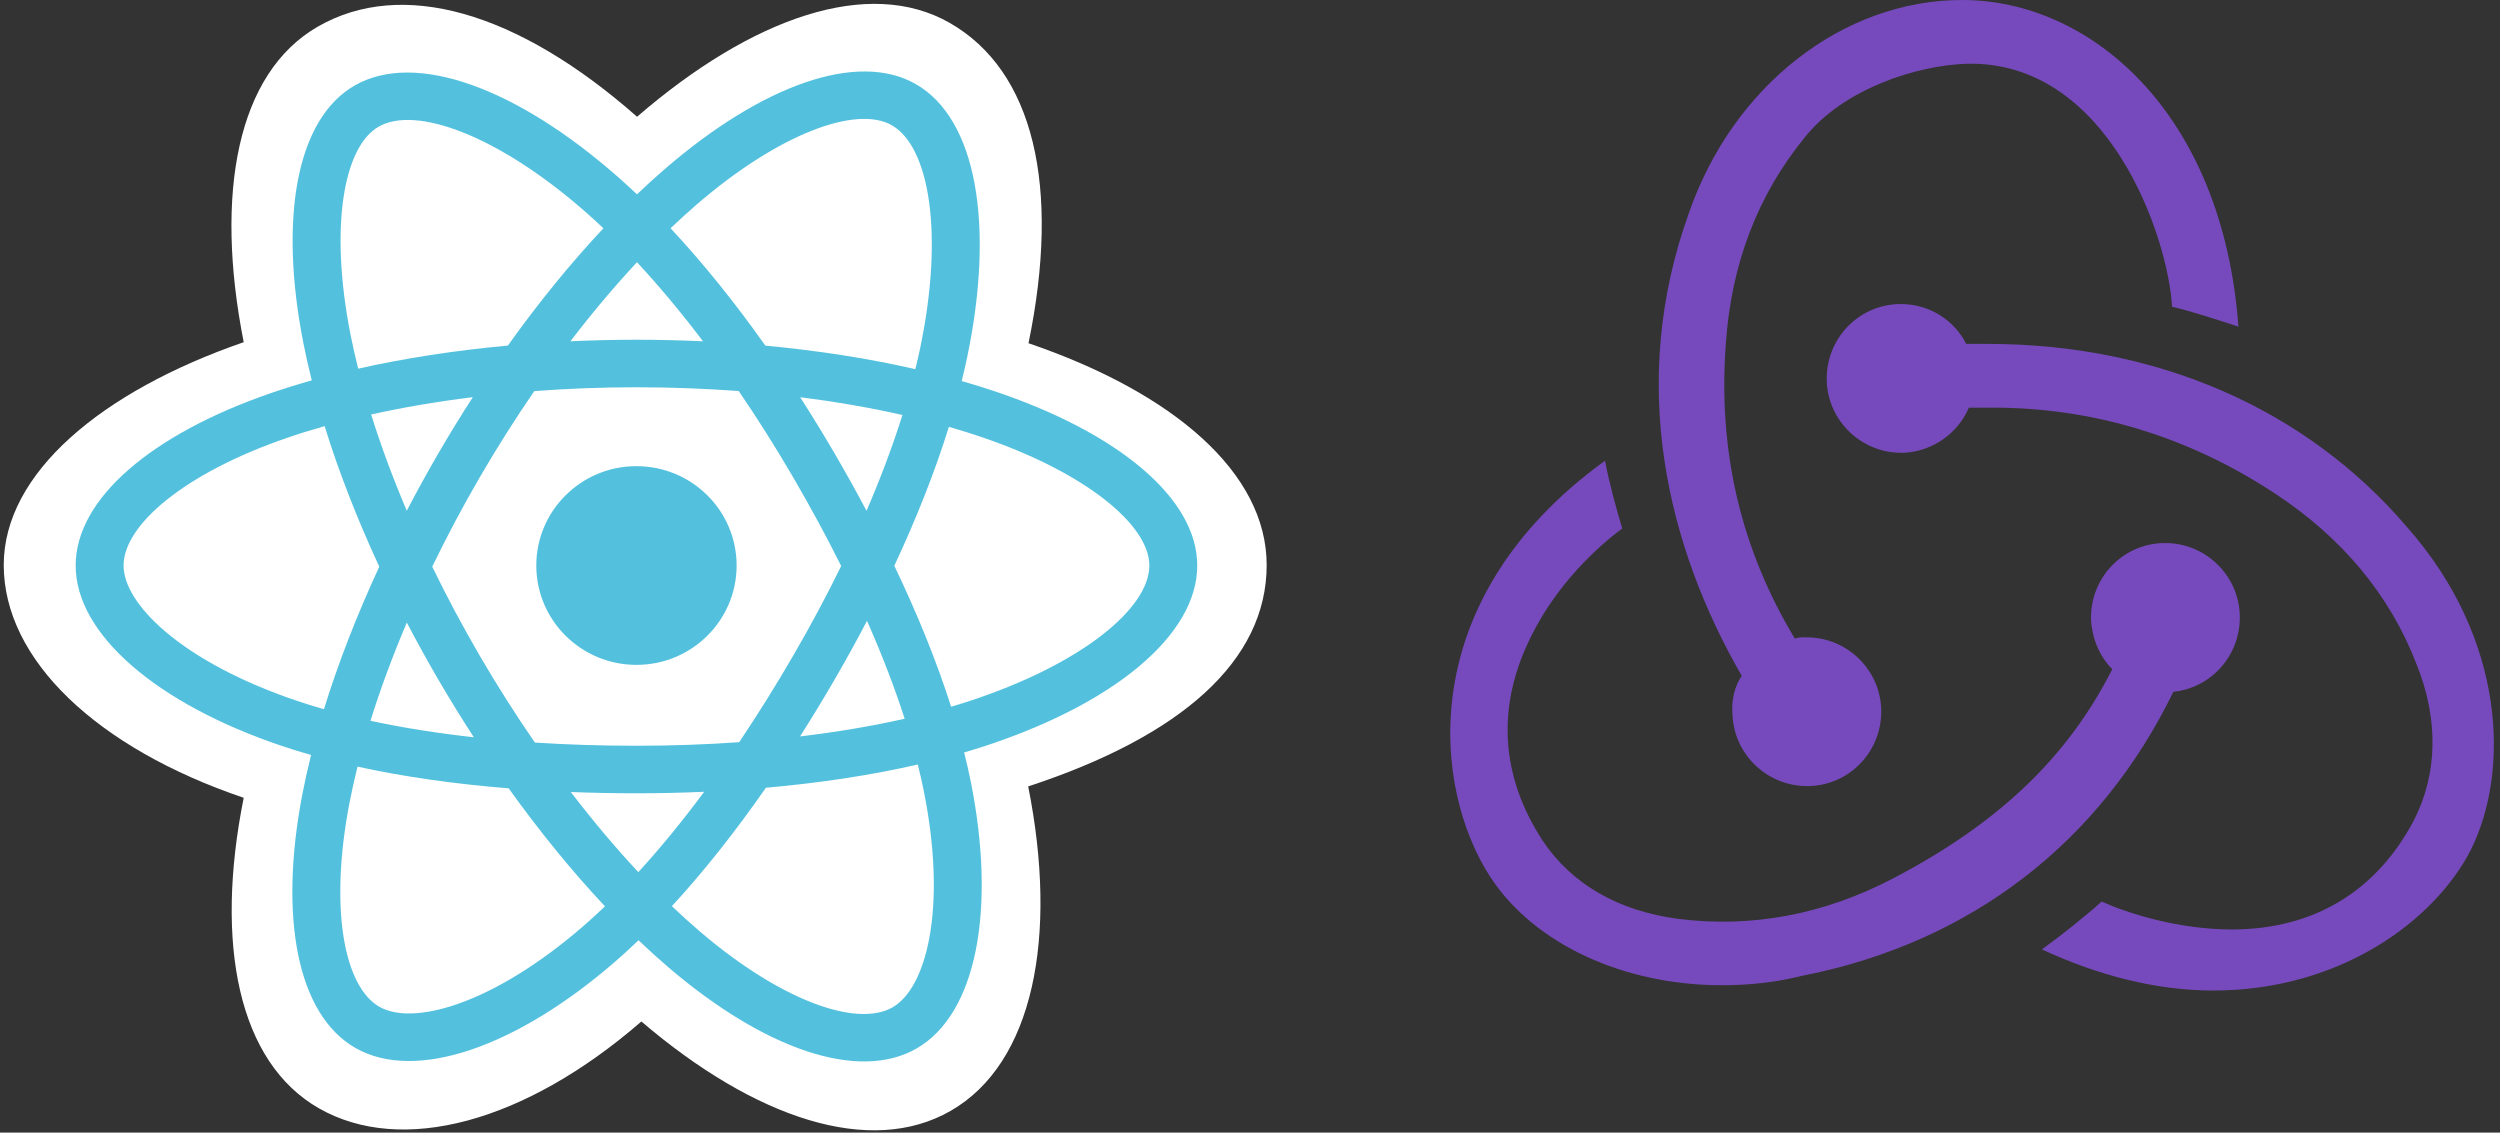
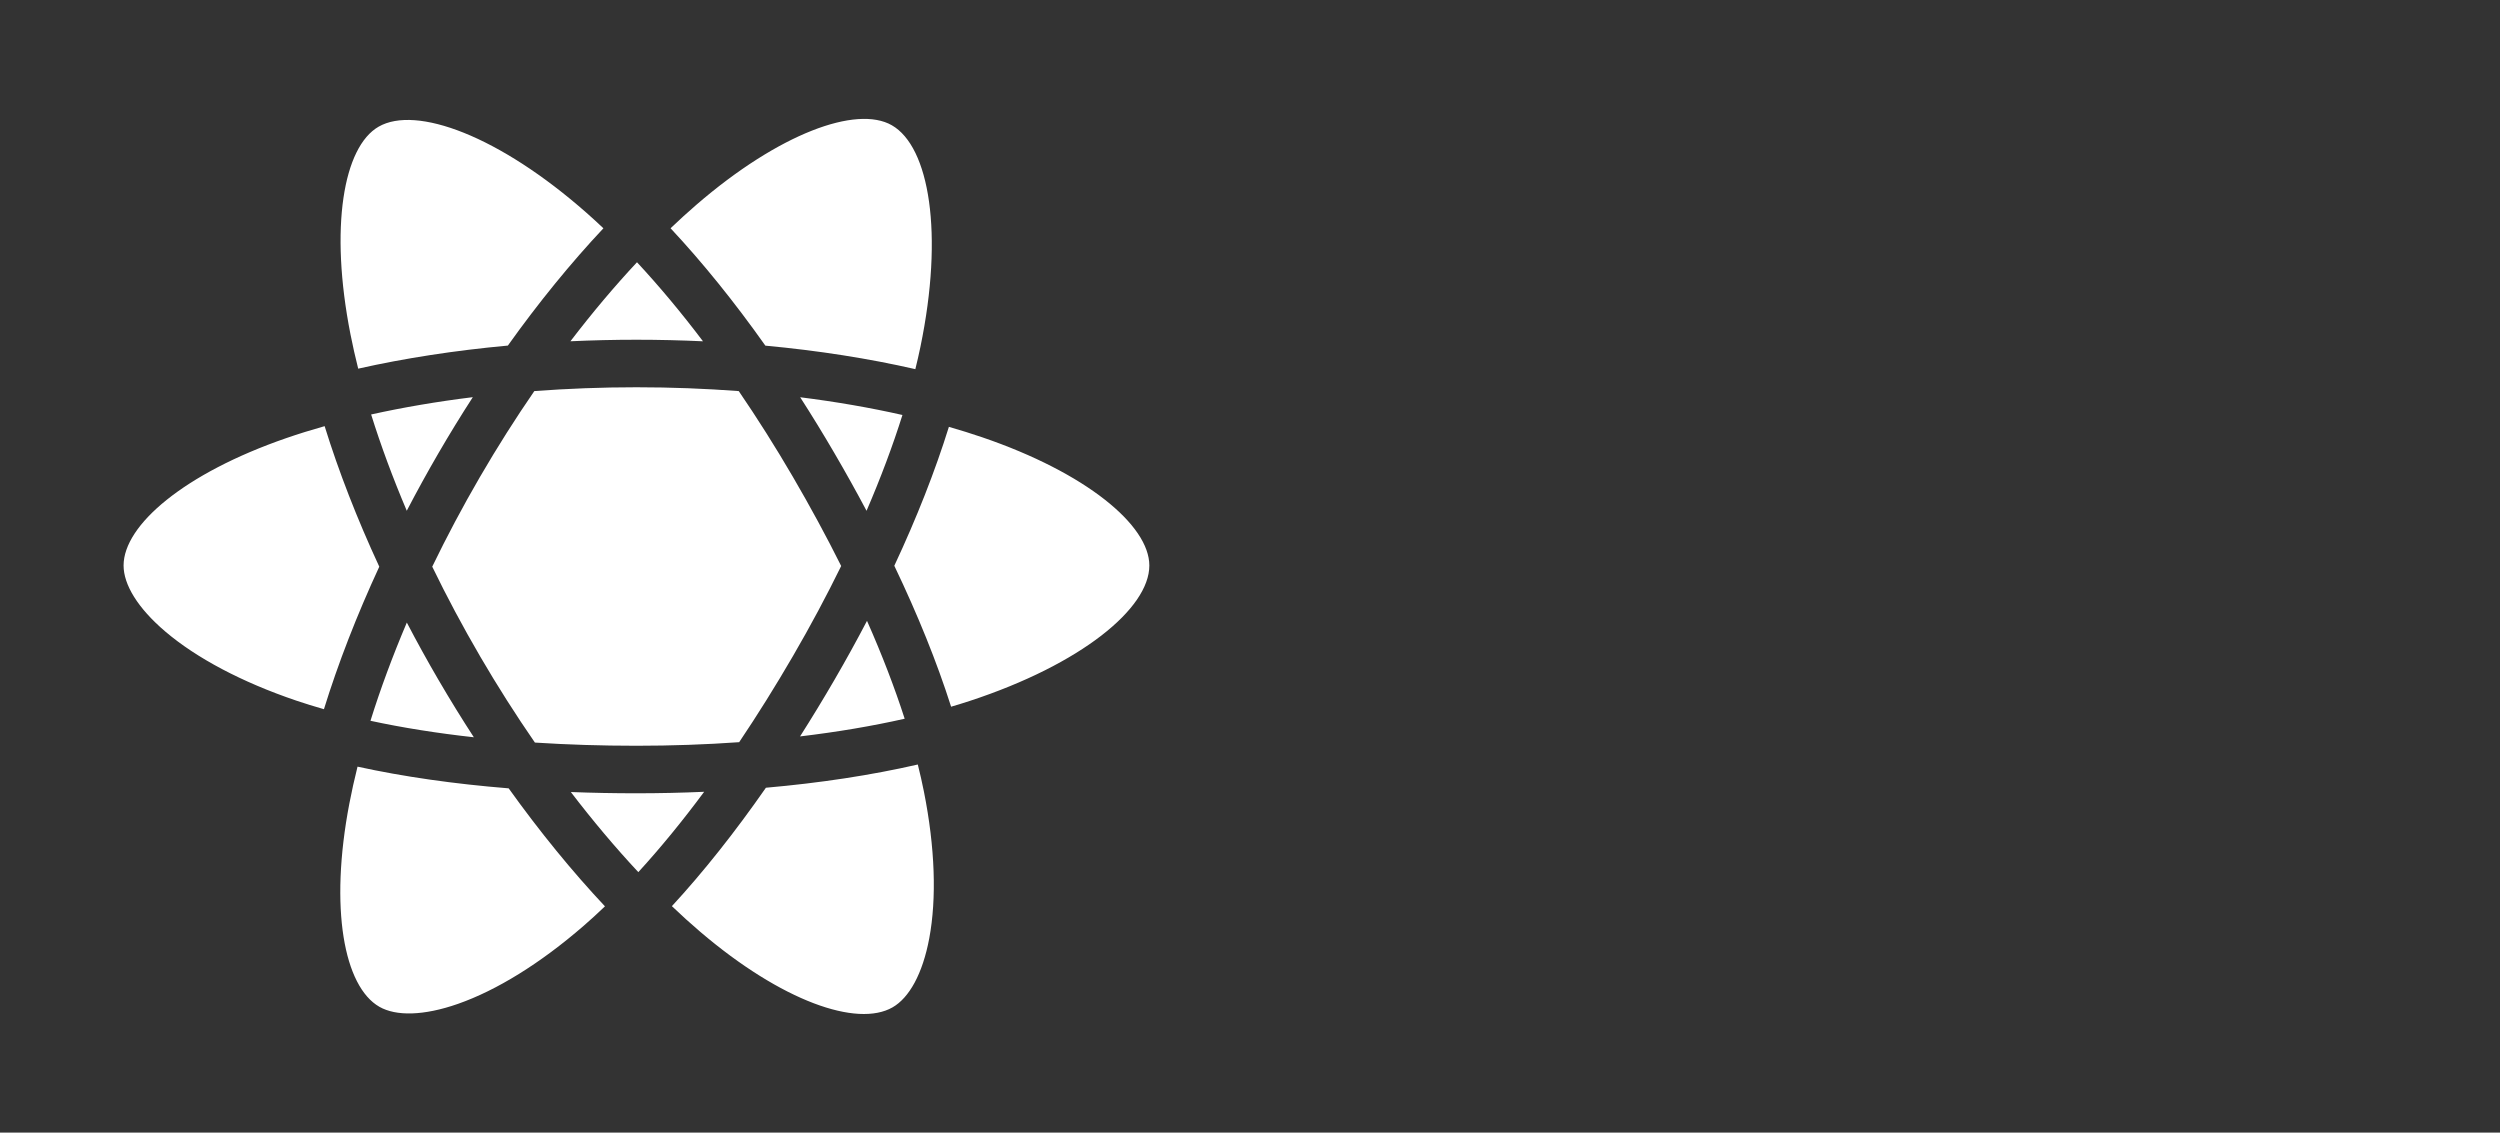
<svg xmlns="http://www.w3.org/2000/svg" xmlns:ns1="http://www.bohemiancoding.com/sketch/ns" width="181px" height="82px" viewBox="0 0 181 82" version="1.1">
  <rect x="0" y="0" width="181" height="82" fill="#333333" stroke="none" />
  <title>r_n_r</title>
  <desc>Created with Sketch.</desc>
  <defs />
  <g id="Page-1" stroke="none" stroke-width="1" fill="none" fill-rule="evenodd" ns1:type="MSPage">
    <g id="cu7io.us" ns1:type="MSArtboardGroup" transform="translate(-432, -1722)">
      <g id="About-Me" ns1:type="MSLayerGroup" transform="translate(424, 1460)">
        <g id="R'n'R" transform="translate(8, 262)" ns1:type="MSShapeGroup">
          <g id="r_n_r">
            <g id="react">
              <g id="Group">
-                 <path d="M0.271,40.911 C0.271,47.761 7.014,54.156 17.644,57.761 C15.521,68.363 17.264,76.908 23.084,80.238 C29.066,83.66 37.977,81.291 46.436,73.956 C54.681,80.995 63.014,83.766 68.828,80.426 C74.805,76.994 76.622,67.869 74.441,56.936 C85.513,53.305 91.707,47.851 91.707,40.911 C91.707,34.219 84.951,28.43 74.464,24.849 C76.813,13.464 74.823,5.126 68.762,1.659 C62.919,-1.684 54.489,1.23 46.123,8.453 C37.419,0.786 29.072,-1.555 23.018,1.923 C17.18,5.275 15.515,13.975 17.644,24.774 C7.373,28.326 0.271,34.246 0.271,40.911 L0.271,40.911 Z" id="Shape" fill="#FFFFFF" />
-                 <path d="M72.243,28.406 C71.401,28.118 70.528,27.846 69.629,27.588 C69.777,26.99 69.912,26.4 70.033,25.82 C72.012,16.291 70.718,8.614 66.3,6.087 C62.064,3.663 55.136,6.19 48.139,12.231 C47.466,12.812 46.792,13.427 46.117,14.071 C45.668,13.645 45.219,13.233 44.772,12.839 C37.439,6.379 30.088,3.657 25.675,6.192 C21.443,8.623 20.189,15.839 21.971,24.87 C22.143,25.742 22.344,26.633 22.571,27.539 C21.531,27.832 20.526,28.144 19.566,28.476 C10.968,31.45 5.478,36.11 5.478,40.944 C5.478,45.936 11.372,50.944 20.327,53.98 C21.033,54.22 21.766,54.446 22.522,54.662 C22.277,55.641 22.064,56.601 21.884,57.537 C20.186,66.411 21.512,73.457 25.733,75.872 C30.093,78.367 37.41,75.803 44.535,69.624 C45.098,69.136 45.663,68.618 46.229,68.075 C46.963,68.776 47.696,69.44 48.425,70.062 C55.326,75.953 62.142,78.333 66.359,75.911 C70.714,73.409 72.13,65.84 70.292,56.631 C70.152,55.927 69.988,55.209 69.805,54.478 C70.319,54.327 70.823,54.171 71.315,54.01 C80.624,50.95 86.681,46.003 86.681,40.944 C86.681,36.092 81.013,31.401 72.243,28.406 L72.243,28.406 L72.243,28.406 L72.243,28.406 Z" id="Shape" fill="#53C1DE" />
                <path d="M70.224,50.743 C69.78,50.889 69.324,51.03 68.86,51.166 C67.833,47.939 66.446,44.507 64.748,40.961 C66.368,37.499 67.701,34.111 68.7,30.904 C69.531,31.143 70.337,31.394 71.114,31.66 C78.628,34.226 83.212,38.02 83.212,40.944 C83.212,44.058 78.262,48.101 70.224,50.743 L70.224,50.743 L70.224,50.743 L70.224,50.743 Z M66.889,57.299 C67.702,61.371 67.818,65.053 67.279,67.931 C66.796,70.517 65.823,72.242 64.621,72.932 C62.061,74.402 56.589,72.492 50.687,67.453 C50.01,66.876 49.329,66.259 48.645,65.606 C50.933,63.124 53.22,60.237 55.452,57.032 C59.377,56.687 63.086,56.122 66.449,55.35 C66.615,56.013 66.762,56.663 66.889,57.299 L66.889,57.299 L66.889,57.299 L66.889,57.299 Z M33.162,72.678 C30.662,73.554 28.67,73.579 27.467,72.891 C24.905,71.425 23.84,65.768 25.293,58.179 C25.459,57.31 25.657,56.417 25.885,55.505 C29.212,56.234 32.894,56.759 36.828,57.076 C39.075,60.212 41.428,63.095 43.799,65.619 C43.281,66.116 42.765,66.588 42.252,67.033 C39.102,69.765 35.944,71.703 33.162,72.678 L33.162,72.678 L33.162,72.678 L33.162,72.678 Z M21.449,50.724 C17.489,49.381 14.219,47.636 11.978,45.732 C9.964,44.021 8.947,42.322 8.947,40.944 C8.947,38.01 13.355,34.269 20.707,31.726 C21.6,31.417 22.533,31.126 23.503,30.853 C24.519,34.132 25.852,37.561 27.46,41.028 C25.831,44.546 24.479,48.029 23.453,51.346 C22.762,51.149 22.093,50.942 21.449,50.724 L21.449,50.724 L21.449,50.724 L21.449,50.724 Z M25.375,24.209 C23.849,16.472 24.862,10.635 27.413,9.171 C30.129,7.61 36.137,9.835 42.468,15.412 C42.873,15.769 43.279,16.142 43.687,16.528 C41.327,19.041 38.996,21.902 36.769,25.02 C32.95,25.371 29.294,25.935 25.933,26.691 C25.722,25.848 25.535,25.019 25.375,24.209 L25.375,24.209 L25.375,24.209 L25.375,24.209 Z M60.402,32.79 C59.599,31.413 58.774,30.068 57.933,28.761 C60.524,29.086 63.006,29.517 65.337,30.045 C64.637,32.27 63.765,34.597 62.738,36.982 C62.002,35.594 61.223,34.195 60.402,32.79 L60.402,32.79 L60.402,32.79 L60.402,32.79 Z M46.118,18.987 C47.718,20.707 49.321,22.627 50.897,24.71 C49.309,24.636 47.701,24.597 46.079,24.597 C44.474,24.597 42.878,24.635 41.299,24.708 C42.877,22.644 44.493,20.727 46.118,18.987 L46.118,18.987 L46.118,18.987 L46.118,18.987 Z M31.743,32.813 C30.94,34.194 30.175,35.585 29.45,36.979 C28.44,34.602 27.576,32.265 26.87,30.008 C29.187,29.494 31.658,29.073 34.232,28.755 C33.379,30.074 32.547,31.429 31.743,32.813 L31.743,32.813 L31.743,32.813 L31.743,32.813 Z M34.306,53.378 C31.646,53.084 29.138,52.685 26.822,52.185 C27.539,49.888 28.423,47.501 29.454,45.073 C30.181,46.466 30.949,47.858 31.756,49.241 L31.757,49.241 C32.579,50.651 33.431,52.032 34.306,53.378 L34.306,53.378 L34.306,53.378 L34.306,53.378 Z M46.214,63.143 C44.57,61.383 42.93,59.436 41.328,57.343 C42.883,57.403 44.468,57.434 46.079,57.434 C47.735,57.434 49.371,57.397 50.981,57.326 C49.4,59.458 47.803,61.407 46.214,63.143 L46.214,63.143 L46.214,63.143 L46.214,63.143 Z M62.771,44.949 C63.857,47.403 64.772,49.778 65.498,52.036 C63.144,52.569 60.602,52.998 57.923,53.317 C58.766,51.992 59.599,50.624 60.416,49.218 C61.243,47.795 62.029,46.369 62.771,44.949 L62.771,44.949 L62.771,44.949 L62.771,44.949 Z M57.411,47.498 C56.142,49.682 54.839,51.766 53.516,53.734 C51.106,53.905 48.617,53.993 46.079,53.993 C43.552,53.993 41.094,53.915 38.727,53.762 C37.351,51.769 36.02,49.678 34.758,47.517 L34.759,47.517 C33.501,45.362 32.343,43.188 31.294,41.026 C32.343,38.86 33.497,36.684 34.748,34.532 L34.748,34.533 C36.002,32.375 37.322,30.295 38.685,28.314 C41.1,28.133 43.577,28.038 46.079,28.038 L46.079,28.038 C48.593,28.038 51.073,28.134 53.487,28.316 C54.83,30.283 56.141,32.356 57.4,34.514 C58.673,36.696 59.843,38.857 60.901,40.978 C59.846,43.134 58.679,45.317 57.411,47.498 L57.411,47.498 L57.411,47.498 L57.411,47.498 Z M64.567,9.068 C67.287,10.624 68.344,16.898 66.636,25.125 C66.527,25.65 66.404,26.185 66.271,26.727 C62.902,25.955 59.243,25.382 55.413,25.025 C53.182,21.873 50.87,19.007 48.549,16.526 C49.173,15.931 49.796,15.363 50.416,14.827 C56.411,9.651 62.015,7.608 64.567,9.068 L64.567,9.068 L64.567,9.068 L64.567,9.068 Z" id="Shape" fill="#FFFFFF" />
-                 <path d="M46.079,33.75 C50.084,33.75 53.331,36.971 53.331,40.944 C53.331,44.917 50.084,48.137 46.079,48.137 C42.075,48.137 38.828,44.917 38.828,40.944 C38.828,36.971 42.075,33.75 46.079,33.75" id="Shape" fill="#53C1DE" />
              </g>
            </g>
            <g id="redux" transform="translate(105, 0)" fill="#764ABC">
-               <path d="M52.352,50.085 C55.14,49.797 57.256,47.393 57.159,44.509 C57.063,41.625 54.66,39.318 51.775,39.318 L51.583,39.318 C48.602,39.414 46.295,41.914 46.391,44.894 C46.487,46.336 47.064,47.586 47.929,48.451 C44.66,54.892 39.661,59.602 32.161,63.544 C27.065,66.235 21.777,67.197 16.489,66.524 C12.162,65.947 8.797,64.024 6.682,60.852 C3.605,56.141 3.317,51.046 5.913,45.951 C7.74,42.298 10.624,39.607 12.451,38.261 C12.066,37.011 11.489,34.896 11.201,33.358 C-2.741,43.452 -1.298,57.103 2.932,63.544 C6.105,68.35 12.547,71.33 19.662,71.33 C21.585,71.33 23.508,71.138 25.431,70.657 C37.738,68.254 47.064,60.948 52.352,50.085 L52.352,50.085 Z M69.274,38.165 C61.967,29.609 51.198,24.898 38.891,24.898 L37.353,24.898 C36.488,23.168 34.661,22.014 32.642,22.014 L32.449,22.014 C29.469,22.11 27.161,24.61 27.257,27.59 C27.354,30.474 29.757,32.781 32.642,32.781 L32.834,32.781 C34.949,32.685 36.776,31.339 37.545,29.513 L39.276,29.513 C46.583,29.513 53.506,31.628 59.755,35.761 C64.563,38.934 68.024,43.067 69.947,48.066 C71.582,52.104 71.485,56.045 69.755,59.41 C67.063,64.505 62.544,67.293 56.583,67.293 C52.737,67.293 49.083,66.139 47.16,65.274 C46.102,66.235 44.179,67.773 42.833,68.735 C46.968,70.657 51.198,71.715 55.236,71.715 C64.467,71.715 71.293,66.62 73.889,61.525 C76.677,55.949 76.485,46.336 69.274,38.165 L69.274,38.165 Z M20.431,51.719 C20.527,54.603 22.931,56.91 25.815,56.91 L26.008,56.91 C28.988,56.814 31.296,54.315 31.2,51.335 C31.103,48.451 28.7,46.144 25.815,46.144 L25.623,46.144 C25.431,46.144 25.142,46.144 24.95,46.24 C21.008,39.703 19.373,32.589 19.95,24.898 C20.335,19.13 22.258,14.131 25.623,9.998 C28.411,6.441 33.796,4.71 37.449,4.614 C47.641,4.422 51.967,17.112 52.256,22.207 C53.506,22.495 55.621,23.168 57.063,23.649 C55.909,8.075 46.295,0 37.065,0 C28.411,0 20.431,6.249 17.258,15.477 C12.835,27.782 15.72,39.607 21.104,48.931 C20.623,49.604 20.335,50.662 20.431,51.719 L20.431,51.719 Z" id="Shape" />
-             </g>
+               </g>
          </g>
        </g>
      </g>
    </g>
  </g>
</svg>